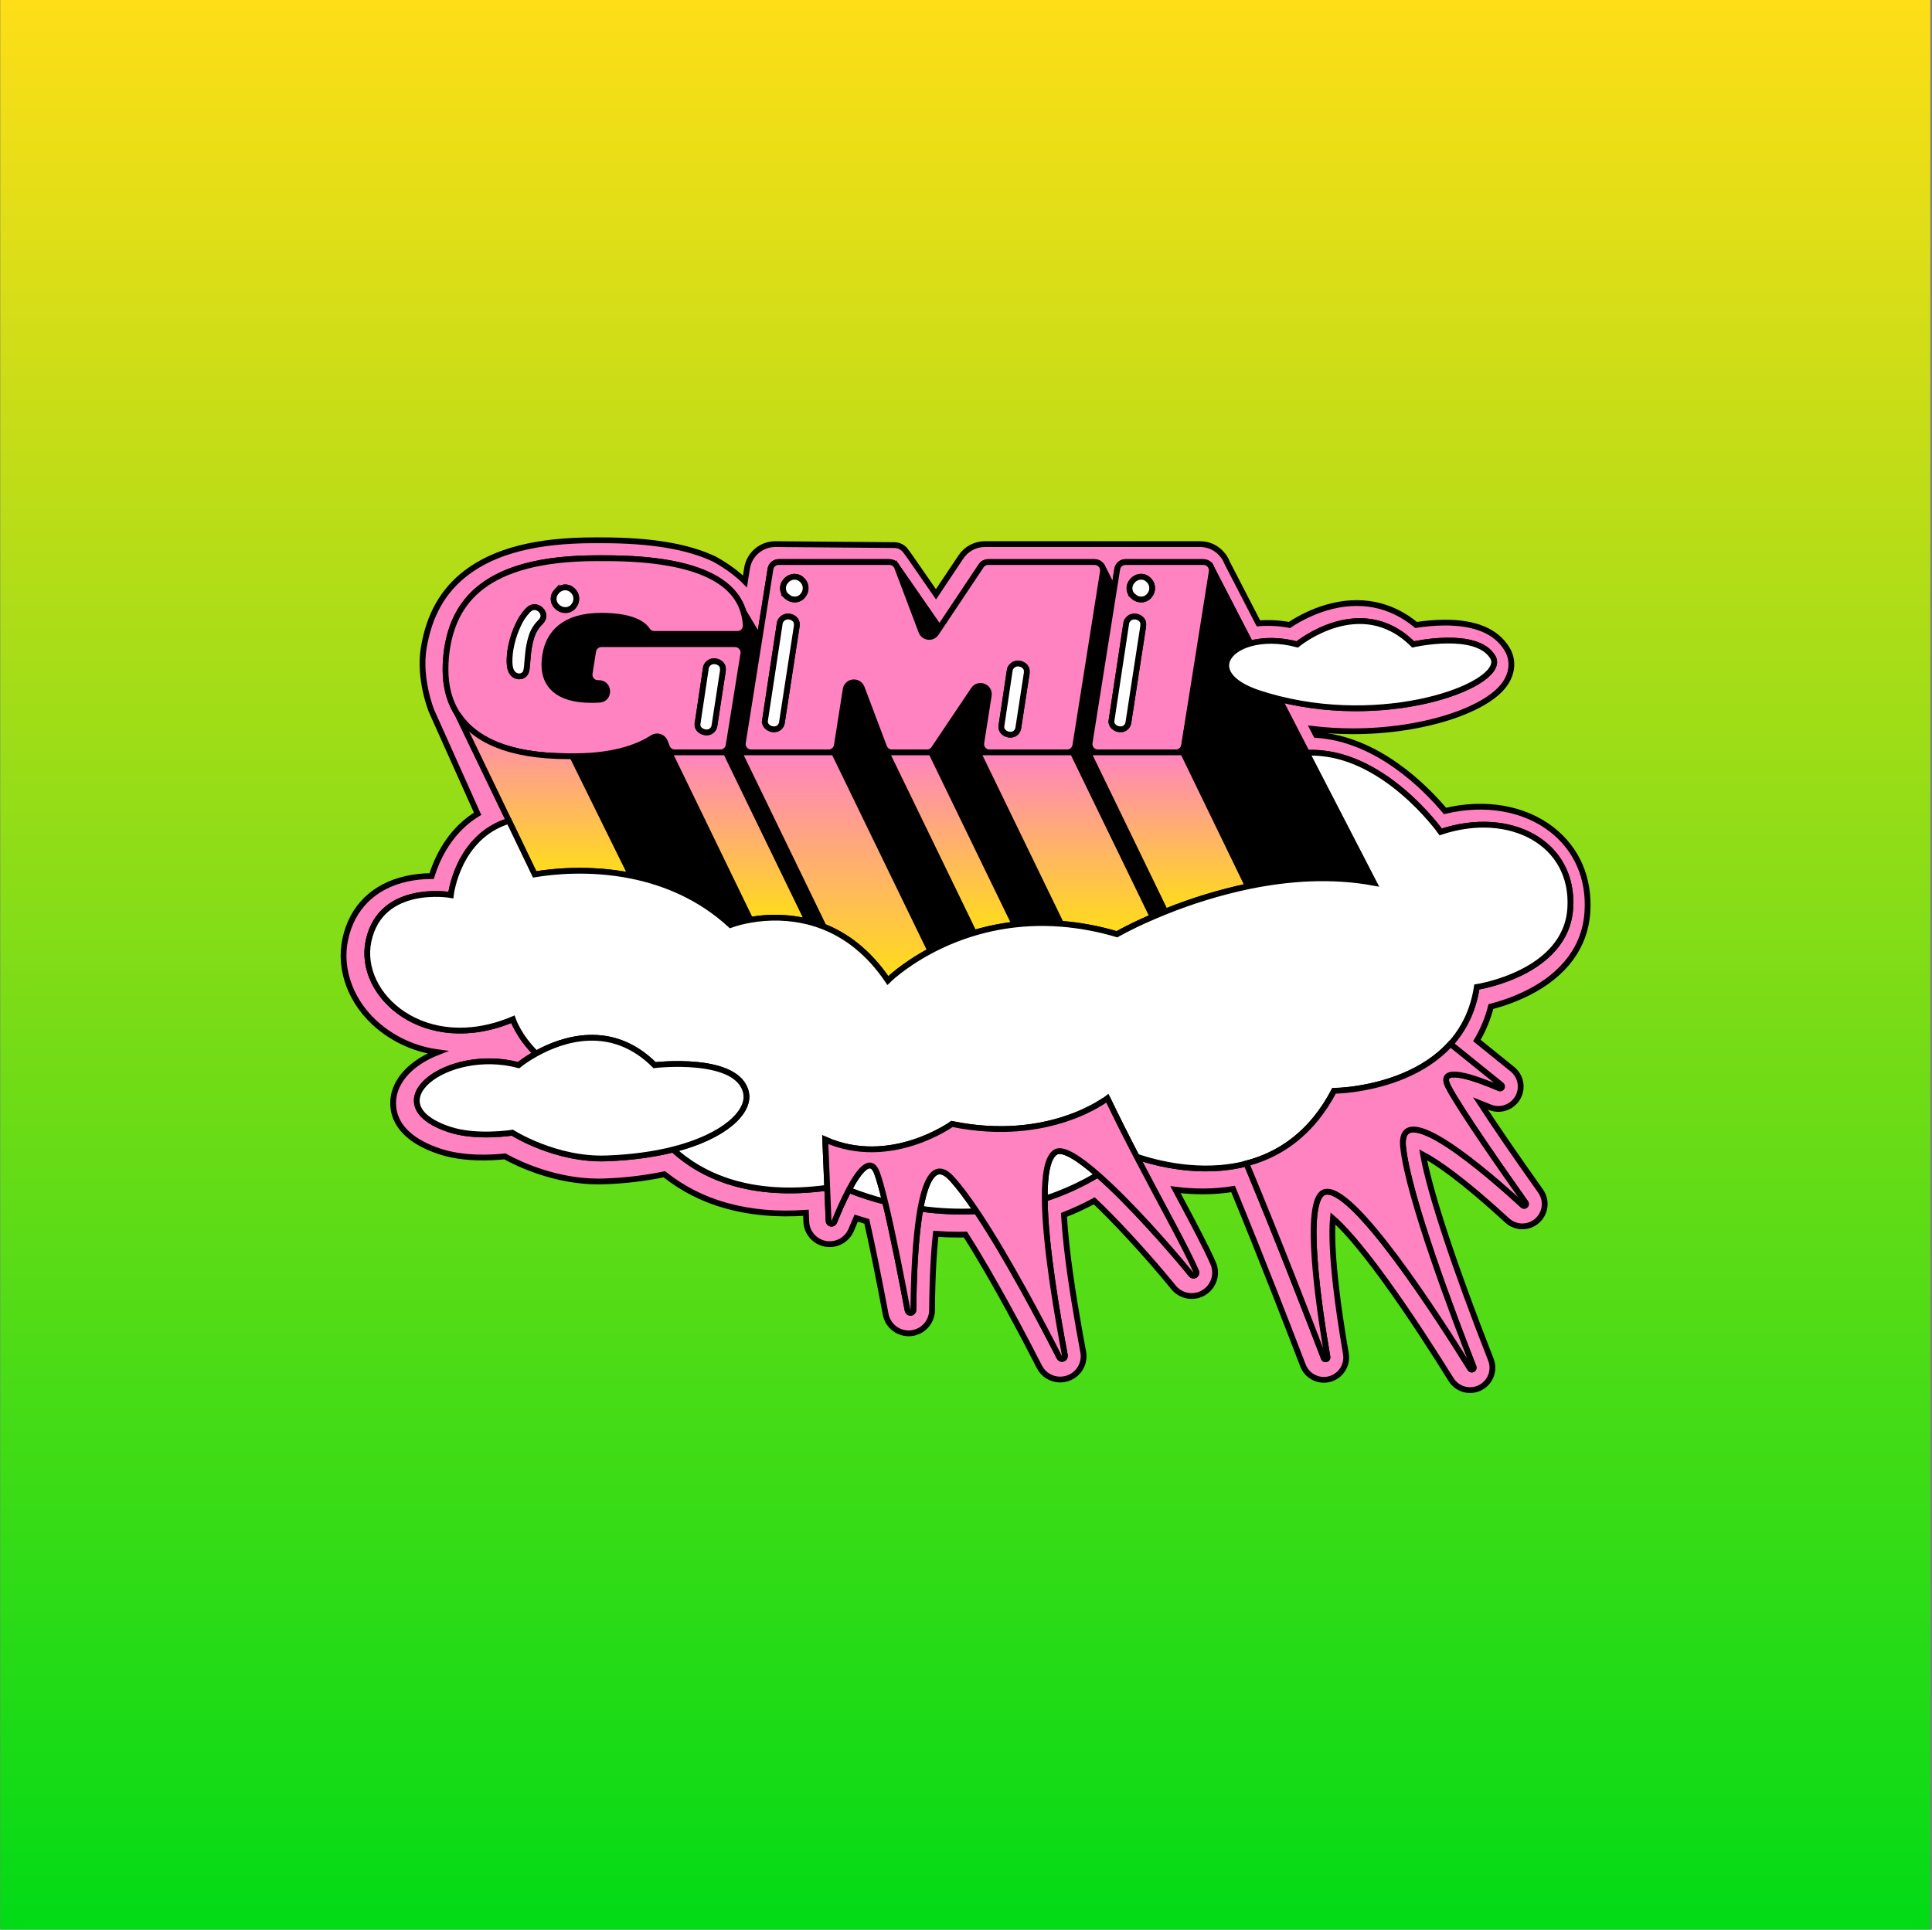
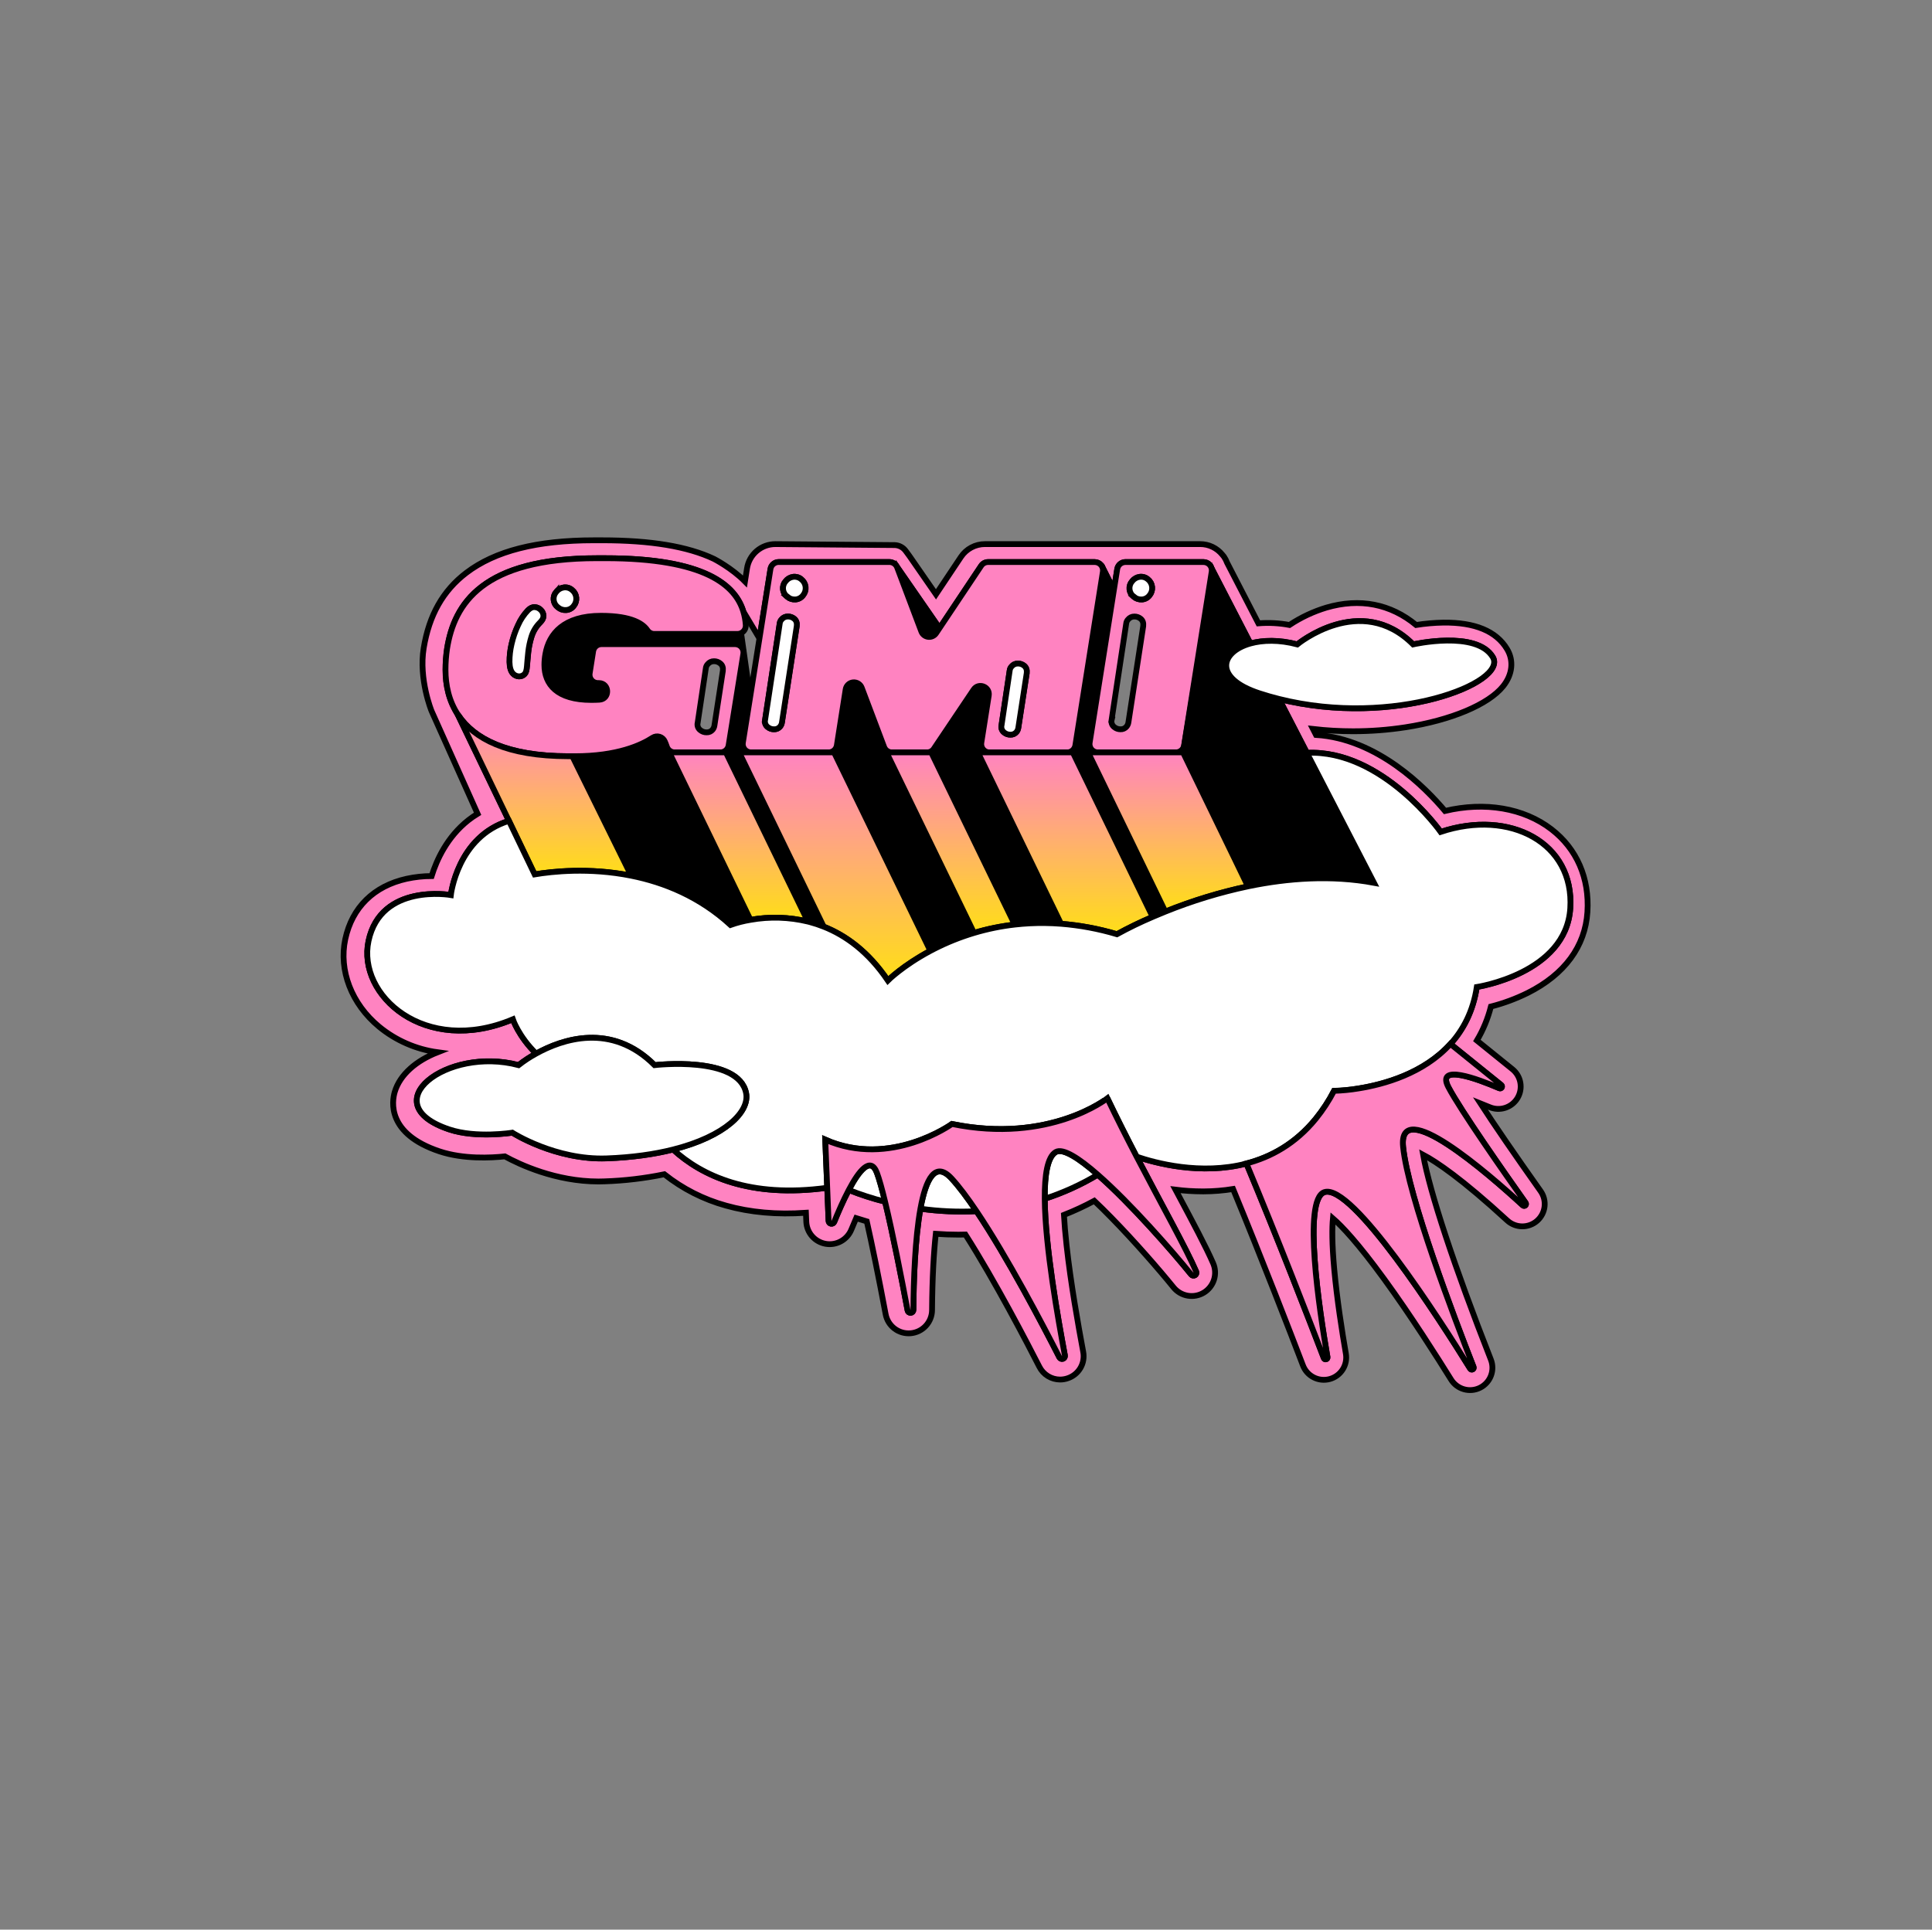
<svg xmlns="http://www.w3.org/2000/svg" width="1001" height="1000" viewBox="0 0 1001 1000" fill="none">
  <rect x="0" y="0" width="1001" height="1000" fill="#808080" stroke="none" />
  <defs>
    <linearGradient id="36-background" x2="0" y2="1">
      <stop offset="0" stop-color="#FFDE17" />
      <stop offset="1" stop-color="#00DB16" />
    </linearGradient>
    <linearGradient id="36-tertiary" x2="0" y2="1">
      <stop offset="0" stop-color="#FF83C1" />
      <stop offset="1" stop-color="#FFDE17" />
    </linearGradient>
  </defs>
  <g id="Frame 26">
-     <rect width="1000" height="1000" transform="translate(0.138)" id="background" fill="url(#36-background)" />
    <path id="Vector" d="M442.238 410.678L443.643 410.556L433.413 389.917L433.541 386.698C433.298 387.62 432.757 388.436 432.002 389.018C431.247 389.6 430.321 389.916 429.367 389.917H432.183L442.238 410.678Z" stroke="black" stroke-width="3" stroke-miterlimit="10" />
    <path id="Vector_2" d="M561.033 400.59L561.51 400.548L556.254 389.915L556.62 387.794C556.239 388.44 555.697 388.975 555.046 389.347C554.395 389.719 553.658 389.915 552.908 389.915H555.841L561.033 400.59Z" stroke="black" stroke-width="3" stroke-miterlimit="10" />
    <path id="color_one" fill="#FF83C1" d="M401.782 281.978C398.223 281.962 394.776 283.226 392.07 285.539C389.364 287.852 387.579 291.06 387.04 294.578L385.979 301.334C379.159 294.382 369.905 289.641 369.905 289.641C356.229 283.166 337.148 280 311.932 280H307.689C278.13 280 256.525 285.51 241.639 296.832C229.442 306.112 222.309 318.898 219.525 335.863C216.874 352.011 223.582 368.445 223.582 368.445L247.446 421.726C245.793 422.738 244.199 423.845 242.673 425.04C231.664 433.711 226.234 445.632 223.635 454.006C219.292 454.019 214.962 454.488 210.717 455.406C193.715 459.16 182.414 470.254 178.898 486.694C175.435 502.879 182.138 520.263 196.398 532.062C205.088 539.213 215.597 543.803 226.748 545.32C215.659 549.663 207.217 556.875 204.533 565.859C203.059 570.785 200.386 587.57 227.75 596.691C240.181 600.833 254.642 600.027 261.568 599.284C269.125 603.426 287.909 612.293 310.06 612.293C311.062 612.293 312.075 612.293 313.093 612.234C323.548 611.895 333.955 610.664 344.201 608.554C353.646 616.058 364.508 621.58 376.136 624.787C388.647 628.313 402.53 629.56 417.564 628.499L417.755 633.192C417.878 635.953 418.94 638.589 420.766 640.664C422.592 642.738 425.072 644.127 427.795 644.599C430.518 645.071 433.32 644.599 435.738 643.26C438.156 641.921 440.044 639.797 441.089 637.239C441.959 635.085 442.791 633.107 443.587 631.288C445.305 631.847 447.145 632.411 449.107 632.98C451.86 645.177 455.185 661.521 458.87 681.095C459.424 684.056 461.06 686.705 463.46 688.526C465.86 690.347 468.852 691.209 471.852 690.944C474.853 690.679 477.648 689.307 479.692 687.094C481.736 684.881 482.883 681.986 482.909 678.974C483.031 661.935 483.805 649.006 484.845 639.413C488.78 639.699 492.685 639.842 496.559 639.842C497.779 639.842 498.988 639.842 500.203 639.795C515.502 663.759 532.377 696.283 538.496 708.295C539.496 710.289 541.029 711.966 542.927 713.138C544.824 714.311 547.01 714.933 549.24 714.934C550.59 714.934 551.931 714.71 553.207 714.271C555.977 713.349 558.318 711.451 559.792 708.931C561.266 706.411 561.774 703.44 561.22 700.574C558.569 686.298 554.761 665.043 552.608 645.421C551.929 639.286 551.5 634.062 551.245 629.607C556.627 627.49 561.878 625.054 566.969 622.31C569.62 624.803 572.542 627.693 575.836 631.06C587.81 643.305 600.638 658.027 608.036 667.185C609.884 669.454 612.491 670.977 615.374 671.474C618.258 671.971 621.224 671.409 623.725 669.89C626.227 668.372 628.094 666 628.984 663.212C629.873 660.425 629.724 657.409 628.564 654.723C624.884 646.238 618.112 633.558 610.274 618.863L609.028 616.53C613.703 617.119 618.411 617.418 623.123 617.426H623.696C628.782 617.408 633.858 616.993 638.879 616.185C653.839 652.464 668.767 691.129 675.083 707.621C676.109 710.314 678.102 712.527 680.672 713.829C683.242 715.131 686.205 715.428 688.982 714.663C691.76 713.898 694.153 712.125 695.693 709.69C697.234 707.255 697.812 704.334 697.314 701.496C695.352 690.201 692.716 673.432 691.284 657.73C690.043 644.122 690.176 636.051 690.605 631.4C695.203 635.377 703.471 644.048 717.174 662.868C731.079 681.96 744.84 703.702 751.803 714.908C753.323 717.371 755.711 719.176 758.495 719.967C761.28 720.758 764.26 720.477 766.848 719.181C769.436 717.884 771.445 715.665 772.478 712.961C773.512 710.257 773.496 707.265 772.432 704.572C753.569 656.584 740.773 617.797 737.336 598.414C744.103 602.005 757.372 610.834 780.901 632.482C783.006 634.422 785.754 635.515 788.617 635.548C791.479 635.582 794.252 634.554 796.402 632.664C798.551 630.773 799.925 628.154 800.257 625.311C800.589 622.467 799.856 619.602 798.2 617.267C784.767 598.293 774.034 582.632 766.986 571.772C768.446 572.348 770.023 573 771.716 573.729C774.288 574.84 777.176 574.982 779.844 574.127C782.513 573.272 784.781 571.479 786.228 569.08C787.675 566.681 788.204 563.839 787.716 561.08C787.228 558.321 785.757 555.832 783.574 554.075L765.199 539.227C768.455 533.743 770.902 527.819 772.464 521.636C779.084 519.941 785.508 517.556 791.63 514.519C810.657 504.931 821.327 490.454 822.467 472.657C823.591 455.125 816.973 439.889 803.827 429.76C789.508 418.724 769.319 415.346 748.674 420.267C738.652 408.319 713.706 382.833 681.855 380.876L680.264 377.773C687.156 378.567 694.088 378.966 701.026 378.967C710.08 378.972 719.122 378.287 728.072 376.92C751.777 373.276 771.229 365.099 778.828 355.58C783.659 349.524 784.407 342.322 780.822 336.367C775.238 327.065 764.122 322.467 747.794 322.658C743.076 322.742 738.37 323.153 733.709 323.889C720.451 312.948 704.542 309.83 687.27 314.873C680.469 316.919 674.008 319.957 668.094 323.889C662.79 322.891 657.378 322.606 651.999 323.04L635.798 291.672C635.382 290.549 634.832 289.481 634.159 288.49L633.289 287.43C631.911 285.726 630.168 284.351 628.19 283.407C626.212 282.463 624.048 281.973 621.856 281.973H510.305C507.849 281.971 505.43 282.576 503.265 283.735C501.099 284.893 499.253 286.568 497.891 288.612L484.946 308L471.762 288.962C471.529 288.596 471.285 288.236 471.02 287.902L469.201 285.436C468.551 284.56 467.714 283.841 466.75 283.331C465.787 282.821 464.722 282.533 463.632 282.487L401.782 281.978ZM813.574 470.689C811.4 504.528 765.156 511.454 765.156 511.454C763.237 524.017 758.135 533.648 751.453 541.035L777.842 562.327C778.023 562.476 778.146 562.686 778.186 562.917C778.226 563.149 778.182 563.387 778.061 563.589C777.94 563.791 777.751 563.943 777.528 564.017C777.304 564.091 777.062 564.082 776.845 563.992C765.268 559.002 743.965 551.079 750.451 563.462C756.64 575.256 779.65 608.124 790.474 623.419C790.607 623.617 790.664 623.857 790.633 624.093C790.603 624.33 790.487 624.548 790.307 624.705C790.128 624.863 789.897 624.949 789.658 624.949C789.419 624.948 789.189 624.86 789.01 624.702C770.783 607.928 724.248 567.481 726.964 594.358C729.615 620.242 753.569 683.254 763.486 708.475C763.568 708.702 763.564 708.95 763.475 709.174C763.386 709.398 763.217 709.581 763.002 709.688C762.786 709.796 762.538 709.82 762.306 709.757C762.074 709.694 761.873 709.547 761.741 709.345C745.418 683.01 700.48 613.115 686.188 617.834C674.866 621.547 683.611 679.26 687.779 703.331C687.819 703.57 687.77 703.815 687.641 704.019C687.511 704.224 687.311 704.373 687.078 704.439C686.845 704.505 686.596 704.482 686.379 704.375C686.162 704.269 685.992 704.086 685.902 703.861C678.599 684.77 661.841 641.428 645.778 602.98C622.036 609.159 598.353 602.652 588.887 599.411C602.017 624.633 614.421 646.71 619.751 658.981C619.899 659.318 619.92 659.698 619.809 660.049C619.698 660.4 619.463 660.698 619.149 660.889C618.834 661.08 618.46 661.15 618.098 661.086C617.735 661.022 617.409 660.828 617.179 660.54C607.458 648.513 585.827 623.726 568.756 608.787C560.105 613.963 550.897 618.143 541.307 621.25C541.503 646.174 548.201 683.46 551.744 702.477C551.805 702.835 551.737 703.202 551.552 703.514C551.366 703.825 551.076 704.061 550.732 704.177C550.389 704.293 550.015 704.283 549.678 704.149C549.342 704.014 549.064 703.764 548.896 703.443C540.284 686.526 521.892 651.419 505.941 627.698C496.239 628.179 486.515 627.742 476.896 626.394C474.064 642.006 473.358 663.802 473.252 678.857C473.249 679.234 473.106 679.596 472.851 679.873C472.596 680.15 472.247 680.323 471.872 680.356C471.496 680.39 471.122 680.283 470.821 680.056C470.521 679.829 470.316 679.498 470.245 679.128C467.228 663.112 462.556 639.206 458.579 622.782C452.186 621.159 445.905 619.126 439.774 616.694C436.831 622.268 434.115 628.594 432.233 633.261C432.1 633.582 431.861 633.848 431.556 634.015C431.25 634.182 430.897 634.239 430.555 634.177C430.213 634.115 429.903 633.937 429.675 633.674C429.448 633.411 429.317 633.078 429.305 632.731L428.605 615.533C388.445 621.032 363.653 609.334 348.741 595.715C339.115 598.144 327.666 599.809 314.387 600.302C287.728 601.289 265.466 586.976 265.466 586.976C265.466 586.976 246.863 589.988 232.794 585.295C193.084 572.037 231.261 542.069 268.701 551.98C271.565 549.733 274.613 547.728 277.812 545.988C268.69 537.068 265.736 528.212 265.736 528.212C220.183 547.393 184.944 515.734 190.963 487.595C197.406 457.484 233.605 463.832 233.605 463.832C233.605 463.832 237.009 433.541 263.716 425.39L237.322 370.604L237.524 370.704C232.571 363.37 230.863 355.002 230.863 347.095C230.859 343.456 231.125 339.823 231.659 336.224C235.371 312.757 250.22 289.291 309.349 289.291H313.592C365.594 289.291 381.127 303.482 385.184 316.973L393.504 330.878L399.205 294.923C399.366 293.911 399.881 292.99 400.658 292.323C401.435 291.655 402.423 291.286 403.447 291.28H460.816C461.694 291.28 462.551 291.548 463.273 292.047C463.995 292.546 464.547 293.253 464.857 294.074L467.684 301.557L466.82 296.726L486.791 325.564L508.396 293.215C508.791 292.624 509.326 292.14 509.953 291.805C510.58 291.47 511.281 291.295 511.991 291.296H567.197C567.819 291.299 568.434 291.436 568.998 291.699C569.563 291.962 570.064 292.343 570.467 292.818C570.87 293.293 571.165 293.849 571.333 294.448C571.501 295.048 571.537 295.676 571.439 296.291L559.91 369.092L572.638 296.784L577.14 305.747L578.858 294.923C579.018 293.911 579.533 292.989 580.31 292.321C581.087 291.654 582.076 291.285 583.101 291.28H623.542C624.165 291.283 624.779 291.42 625.344 291.683C625.908 291.946 626.409 292.328 626.812 292.802C627.215 293.277 627.511 293.833 627.679 294.432C627.846 295.032 627.883 295.66 627.785 296.275L614.501 380.133L614.559 380.245L628.564 296.111L647.878 333.503C654.332 331.7 662.812 331.493 672.177 333.975C672.177 333.975 705.003 306.775 732.203 333.975C732.203 333.975 765.024 326.471 773.466 340.54C781.421 353.84 722.318 377.206 662.727 362.246L677.141 390.156C716.188 388.295 746.468 431.128 746.468 431.128C782.402 419.143 815.764 436.85 813.574 470.689Z" stroke="black" stroke-width="3" stroke-miterlimit="10" />
    <path id="Vector_3" d="M577.505 434.628L577.972 433.928L561.479 400.551L561.002 400.593L577.505 434.628Z" fill="white" stroke="black" stroke-width="3" stroke-miterlimit="10" />
-     <path id="Vector_4" d="M417.692 475.745H418.541L415.921 470.442H415.12L417.692 475.745Z" fill="white" stroke="black" stroke-width="3" stroke-miterlimit="10" />
+     <path id="Vector_4" d="M417.692 475.745H418.541H415.12L417.692 475.745Z" fill="white" stroke="black" stroke-width="3" stroke-miterlimit="10" />
    <path id="Vector_5" d="M446.557 419.587L455.695 434.86L443.635 410.556L442.235 410.678L446.557 419.587Z" fill="white" stroke="black" stroke-width="3" stroke-miterlimit="10" />
    <path id="Vector_6" d="M644.687 455.392L644.836 454.469L639.416 443.502L639.294 444.271L644.687 455.392Z" fill="white" stroke="black" stroke-width="3" stroke-miterlimit="10" />
    <path id="Vector_7" d="M547.029 597.017C542.722 599.52 541.195 608.859 541.312 621.252C550.909 618.135 560.123 613.942 568.777 608.753C559.003 600.199 550.725 594.869 547.029 597.017Z" fill="white" stroke="black" stroke-width="3" stroke-miterlimit="10" />
    <path id="Vector_8" d="M439.774 616.691C445.91 619.124 452.197 621.157 458.595 622.779C457.004 616.299 455.556 610.985 454.353 607.777C451.028 599.112 445.019 606.7 439.774 616.691Z" fill="white" stroke="black" stroke-width="3" stroke-miterlimit="10" />
    <path id="Vector_9" d="M476.89 626.394C486.507 627.744 496.23 628.183 505.929 627.704C501.321 620.847 496.914 614.934 493 610.697C484.563 601.549 479.69 610.946 476.89 626.394Z" fill="white" stroke="black" stroke-width="3" stroke-miterlimit="10" />
    <path id="Vector_10" d="M477.037 482.446L482.043 492.771C482.658 492.442 483.289 492.113 483.931 491.785L478.352 480.537L477.037 482.446Z" stroke="black" stroke-width="3" stroke-miterlimit="10" />
    <path id="Vector_11" d="M577.526 434.626L597.19 475.173L598.166 474.754L578.014 433.92L577.526 434.626Z" stroke="black" stroke-width="3" stroke-miterlimit="10" />
    <path id="Vector_12" d="M639.314 444.274L639.436 443.505L639.229 443.091L639.107 443.844L639.314 444.274Z" stroke="black" stroke-width="3" stroke-miterlimit="10" />
    <path id="Vector_13" d="M644.703 455.399L646.612 459.34L647.196 459.218L644.846 454.445L644.703 455.399Z" stroke="black" stroke-width="3" stroke-miterlimit="10" />
    <path id="Vector_14" d="M417.692 475.745L418.583 477.596C418.917 477.676 419.246 477.761 419.58 477.851L418.52 475.729L417.692 475.745Z" stroke="black" stroke-width="3" stroke-miterlimit="10" />
    <path id="Vector_15" d="M415.128 470.441H415.929L399.452 437.095L399.659 438.538L415.128 470.441Z" stroke="black" stroke-width="3" stroke-miterlimit="10" />
    <path id="Vector_16" d="M556.592 387.814L556.226 389.935L561.481 400.568L577.974 433.945L598.125 474.779C599.893 474.023 601.762 473.247 603.731 472.451L563.74 389.914H568.799C568.175 389.914 567.558 389.778 566.99 389.517C566.423 389.255 565.919 388.874 565.514 388.4C565.108 387.925 564.81 387.368 564.64 386.767C564.47 386.166 564.433 385.535 564.53 384.918L577.099 305.743L572.596 296.781L559.869 369.088L557.143 386.27C557.061 386.816 556.874 387.34 556.592 387.814Z" fill="black" stroke="black" stroke-width="3" stroke-miterlimit="10" />
-     <path id="Vector_17" d="M609.23 389.917H612.943L614.534 380.244L614.475 380.133L613.505 386.274C613.343 387.291 612.824 388.216 612.04 388.884C611.256 389.552 610.26 389.918 609.23 389.917V389.917Z" fill="black" stroke="black" stroke-width="3" stroke-miterlimit="10" />
    <path id="Vector_18" d="M639.201 443.089L612.924 389.915L639.079 443.842L639.201 443.089Z" fill="black" stroke="black" stroke-width="3" stroke-miterlimit="10" />
    <path id="Vector_19" d="M485.039 328.172L486.784 325.563L466.817 296.725L467.687 301.556L477.424 327.302C477.707 328.04 478.187 328.686 478.812 329.169C479.437 329.653 480.182 329.956 480.968 330.046C481.753 330.136 482.547 330.008 483.265 329.678C483.983 329.348 484.596 328.827 485.039 328.172V328.172Z" fill="black" stroke="black" stroke-width="3" stroke-miterlimit="10" />
    <path id="Vector_20" d="M512.726 389.918C512.102 389.917 511.485 389.782 510.918 389.521C510.352 389.26 509.848 388.879 509.443 388.405C509.037 387.931 508.739 387.375 508.569 386.774C508.398 386.174 508.36 385.544 508.457 384.927L512.317 360.448C513.039 355.877 507.014 353.528 504.463 357.367L485.579 385.474L541.373 478.368C544.099 478.4 546.883 478.517 549.725 478.739L506.648 389.918H512.726Z" fill="black" stroke="black" stroke-width="3" stroke-miterlimit="10" />
-     <path id="Vector_21" d="M383.974 328.074L388.678 361.181L393.487 330.874L385.151 316.969C385.821 319.247 386.225 321.594 386.355 323.964C386.405 324.807 386.206 325.647 385.783 326.378C385.36 327.108 384.73 327.698 383.974 328.074V328.074Z" fill="black" stroke="black" stroke-width="3" stroke-miterlimit="10" />
    <path id="Vector_22" d="M399.455 437.097L415.937 470.443L418.557 475.746L419.618 477.867C422.049 478.515 424.441 479.303 426.782 480.227L396.804 418.44L399.455 437.097Z" fill="black" stroke="black" stroke-width="3" stroke-miterlimit="10" />
    <path id="Vector_23" d="M477.045 482.445L478.36 480.536L455.7 434.861L446.562 419.588L477.045 482.445Z" fill="black" stroke="black" stroke-width="3" stroke-miterlimit="10" />
    <path id="Vector_24" d="M483.905 388.003C483.511 388.593 482.978 389.076 482.353 389.41C481.727 389.744 481.029 389.918 480.32 389.918H482.495L525.768 479.153C530.951 478.568 536.165 478.305 541.38 478.368L485.586 385.495L483.905 388.003Z" fill="black" stroke="black" stroke-width="3" stroke-miterlimit="10" />
    <path id="Vector_25" d="M462.118 389.914C461.24 389.914 460.384 389.646 459.662 389.147C458.94 388.647 458.387 387.94 458.077 387.119L446.474 356.393C446.139 355.497 445.516 354.737 444.703 354.233C443.89 353.729 442.933 353.509 441.982 353.607C441.03 353.706 440.138 354.117 439.445 354.776C438.753 355.436 438.298 356.307 438.153 357.252L433.577 386.265C433.555 386.41 433.525 386.554 433.487 386.695L433.359 389.914L443.6 410.554L455.654 434.858L478.314 480.533L483.893 491.781C490.541 488.385 497.485 485.602 504.638 483.466L459.281 389.914H462.118Z" fill="black" stroke="black" stroke-width="3" stroke-miterlimit="10" />
    <path id="Vector_26" d="M399.665 438.54L399.458 437.097L396.806 418.441L382.971 389.916H389.175C388.551 389.916 387.934 389.78 387.366 389.519C386.799 389.257 386.295 388.876 385.89 388.401C385.484 387.927 385.186 387.37 385.016 386.769C384.846 386.168 384.809 385.537 384.906 384.92L388.671 361.183L383.968 328.076C383.372 328.377 382.715 328.533 382.048 328.532H338.976C338.269 328.534 337.572 328.361 336.948 328.029C336.323 327.696 335.791 327.216 335.396 326.628C333.402 323.637 327.972 319.119 311.331 319.119C292.107 319.119 284.418 328.4 282.562 338.873C282.211 340.753 282.034 342.662 282.031 344.574C282.031 354.65 288.528 362.737 306.293 362.737C307.794 362.737 309.215 362.695 310.535 362.621C316.104 362.297 315.839 353.987 310.254 353.987H309.724C309.102 353.983 308.488 353.845 307.924 353.582C307.36 353.319 306.859 352.937 306.456 352.463C306.054 351.989 305.758 351.433 305.59 350.834C305.422 350.235 305.385 349.606 305.482 348.992L307.295 337.484C307.456 336.472 307.971 335.55 308.747 334.882C309.524 334.213 310.513 333.843 311.538 333.835H380.902C381.526 333.839 382.141 333.977 382.706 334.241C383.27 334.505 383.772 334.887 384.175 335.363C384.578 335.838 384.873 336.396 385.04 336.996C385.208 337.596 385.244 338.226 385.145 338.841L377.519 386.283C377.357 387.293 376.841 388.213 376.064 388.878C375.287 389.543 374.299 389.911 373.277 389.916H376.087L399.665 438.54Z" fill="black" stroke="black" stroke-width="3" stroke-miterlimit="10" />
    <path id="Vector_27" d="M349.604 389.918C348.698 389.915 347.815 389.629 347.08 389.099C346.345 388.569 345.794 387.823 345.505 386.964C345.202 386.078 344.842 385.145 344.444 384.227C344.196 383.652 343.825 383.137 343.358 382.72C342.891 382.302 342.338 381.991 341.739 381.808C341.139 381.625 340.507 381.575 339.886 381.662C339.265 381.748 338.671 381.968 338.144 382.308C332.226 386.158 319.954 391.906 297.676 391.906H296.541L327.066 453.836C344.036 457.241 362.432 464.607 378.506 479.36C381.867 478.169 385.328 477.281 388.847 476.708L346.73 389.918H349.604Z" fill="black" stroke="black" stroke-width="3" stroke-miterlimit="10" />
    <g id="color_two" fill="#FF83C1">
      <path id="Vector_28" d="M294.488 391.903H297.669C319.942 391.903 332.219 386.155 338.137 382.305C338.664 381.965 339.259 381.745 339.88 381.659C340.5 381.572 341.133 381.622 341.732 381.805C342.332 381.988 342.884 382.299 343.351 382.717C343.819 383.134 344.189 383.649 344.437 384.224C344.841 385.142 345.201 386.075 345.498 386.961C345.787 387.82 346.338 388.566 347.073 389.096C347.809 389.626 348.691 389.912 349.597 389.915H373.265C374.288 389.91 375.276 389.542 376.053 388.877C376.83 388.212 377.346 387.292 377.508 386.282L385.139 338.84C385.237 338.225 385.202 337.595 385.034 336.995C384.867 336.394 384.572 335.837 384.169 335.362C383.766 334.886 383.264 334.504 382.7 334.24C382.135 333.976 381.52 333.838 380.896 333.834H311.569C310.544 333.842 309.555 334.212 308.779 334.88C308.002 335.549 307.487 336.471 307.326 337.483L305.513 348.99C305.416 349.605 305.453 350.234 305.621 350.833C305.789 351.432 306.085 351.987 306.488 352.462C306.89 352.936 307.391 353.318 307.955 353.581C308.519 353.844 309.133 353.982 309.755 353.986H310.285C315.859 353.986 316.119 362.296 310.567 362.619C309.23 362.694 307.809 362.736 306.324 362.736C288.559 362.736 282.062 354.649 282.062 344.573C282.065 342.661 282.243 340.752 282.593 338.872C284.449 328.399 292.138 319.118 311.362 319.118C328.003 319.118 333.434 323.636 335.427 326.627C335.822 327.214 336.354 327.695 336.979 328.027C337.603 328.36 338.3 328.533 339.007 328.531H382.079C382.746 328.532 383.403 328.376 383.999 328.075C384.758 327.702 385.391 327.113 385.817 326.382C386.244 325.651 386.445 324.81 386.396 323.965C386.249 321.593 385.827 319.245 385.139 316.97C381.098 303.479 365.565 289.288 313.547 289.288H309.304C250.175 289.288 235.326 312.754 231.614 336.221C231.08 339.82 230.815 343.454 230.818 347.092C230.818 354.999 232.526 363.367 237.479 370.701C245.598 382.676 262.345 391.903 294.488 391.903ZM361.476 374.567L365.687 346.408C365.754 345.595 366.09 344.828 366.642 344.228C367.031 343.735 367.529 343.338 368.096 343.068C368.663 342.798 369.285 342.661 369.914 342.669C371.131 342.646 372.316 343.068 373.244 343.857C374.305 344.744 374.731 346.005 374.522 347.638L370.163 375.973C370.056 376.771 369.733 377.524 369.229 378.152C368.849 378.606 368.37 378.967 367.828 379.206C367.287 379.446 366.698 379.559 366.106 379.536C364.888 379.559 363.704 379.137 362.776 378.348C362.217 377.911 361.796 377.321 361.566 376.65C361.335 375.979 361.304 375.256 361.476 374.567ZM288.203 306.725C289.151 305.484 290.55 304.669 292.096 304.455C292.856 304.345 293.631 304.401 294.367 304.618C295.104 304.834 295.785 305.208 296.365 305.712C296.98 306.194 297.493 306.795 297.871 307.479C298.25 308.164 298.487 308.917 298.569 309.695C298.65 310.472 298.575 311.259 298.346 312.006C298.118 312.754 297.742 313.449 297.24 314.048C296.778 314.662 296.189 315.169 295.514 315.535C294.839 315.901 294.092 316.118 293.326 316.17C291.765 316.273 290.226 315.755 289.047 314.727C288.437 314.276 287.928 313.703 287.552 313.045C287.175 312.387 286.94 311.658 286.861 310.903C286.781 310.149 286.86 309.387 287.091 308.665C287.322 307.943 287.701 307.277 288.203 306.709V306.725ZM265.055 333.818C265.839 330.428 266.984 327.132 268.47 323.986C269.729 321.126 271.475 318.507 273.63 316.244C274.815 315.059 275.997 314.529 277.178 314.653C278.34 314.752 279.427 315.268 280.238 316.106C281.064 316.885 281.556 317.953 281.612 319.086C281.665 320.216 281.081 321.372 279.915 322.554C277.819 324.618 276.269 327.169 275.402 329.979C274.573 332.63 274.007 335.357 273.71 338.119C273.445 340.753 273.229 343.118 273.063 345.215C272.904 347.309 272.501 348.683 271.854 349.325C271.475 349.731 271.012 350.051 270.498 350.261C269.983 350.47 269.429 350.565 268.874 350.539C267.738 350.484 266.668 349.992 265.888 349.165C264.707 347.981 264.09 345.966 264.037 343.12C264.004 339.99 264.345 336.867 265.055 333.818V333.818Z" stroke="black" stroke-width="3" stroke-miterlimit="10" />
      <path id="Vector_29" d="M384.885 384.918C384.788 385.535 384.825 386.166 384.995 386.767C385.165 387.368 385.463 387.925 385.868 388.4C386.274 388.874 386.778 389.256 387.345 389.517C387.912 389.778 388.529 389.914 389.154 389.914H429.325C430.278 389.913 431.205 389.597 431.96 389.015C432.715 388.433 433.256 387.617 433.498 386.695C433.537 386.554 433.567 386.41 433.589 386.265L438.155 357.252C438.303 356.311 438.759 355.445 439.451 354.789C440.142 354.134 441.031 353.725 441.979 353.627C442.927 353.529 443.881 353.747 444.692 354.247C445.503 354.748 446.126 355.502 446.465 356.393L458.068 387.119C458.378 387.94 458.931 388.647 459.652 389.146C460.374 389.646 461.231 389.913 462.109 389.914H480.288C480.997 389.914 481.695 389.739 482.32 389.405C482.945 389.071 483.479 388.589 483.873 387.999L485.554 385.491L504.438 357.384C507.015 353.545 513.013 355.894 512.292 360.466L508.431 384.945C508.335 385.561 508.373 386.191 508.543 386.792C508.713 387.392 509.012 387.948 509.417 388.422C509.823 388.897 510.326 389.277 510.893 389.538C511.46 389.8 512.076 389.935 512.7 389.935H552.877C553.626 389.935 554.363 389.739 555.014 389.367C555.665 388.995 556.208 388.46 556.589 387.814C556.877 387.341 557.07 386.817 557.156 386.27L559.882 369.088L571.427 296.271C571.525 295.657 571.489 295.028 571.321 294.428C571.153 293.829 570.857 293.273 570.454 292.798C570.051 292.324 569.55 291.942 568.986 291.679C568.422 291.416 567.807 291.279 567.184 291.276H511.958C511.247 291.275 510.547 291.45 509.92 291.785C509.292 292.12 508.758 292.605 508.362 293.196L486.758 325.545L485.013 328.154C484.572 328.814 483.957 329.34 483.237 329.674C482.517 330.009 481.718 330.138 480.929 330.048C480.14 329.958 479.391 329.653 478.765 329.165C478.138 328.677 477.657 328.027 477.376 327.284L467.656 301.537L464.829 294.055C464.519 293.234 463.966 292.527 463.244 292.027C462.523 291.528 461.666 291.26 460.788 291.26H403.43C402.406 291.266 401.417 291.636 400.64 292.303C399.863 292.97 399.348 293.892 399.187 294.903L393.486 330.858L388.677 361.166L384.885 384.918ZM518.9 375.765L523.11 347.606C523.182 346.793 523.52 346.027 524.07 345.426C524.461 344.934 524.959 344.538 525.526 344.269C526.093 344 526.714 343.864 527.342 343.872C528.56 343.849 529.744 344.271 530.673 345.06C531.712 345.944 532.136 347.204 531.945 348.841L527.586 377.176C527.471 377.975 527.141 378.729 526.632 379.355C526.25 379.808 525.771 380.168 525.23 380.408C524.688 380.648 524.1 380.761 523.508 380.739C522.288 380.762 521.101 380.338 520.172 379.546C519.619 379.105 519.205 378.514 518.979 377.843C518.754 377.172 518.726 376.451 518.9 375.765V375.765ZM407.004 301.225C407.953 299.985 409.351 299.168 410.897 298.95C411.652 298.845 412.422 298.903 413.154 299.119C413.885 299.336 414.562 299.707 415.139 300.206C415.755 300.689 416.267 301.29 416.645 301.974C417.024 302.658 417.261 303.412 417.343 304.189C417.424 304.967 417.349 305.753 417.121 306.501C416.892 307.249 416.516 307.943 416.014 308.543C415.552 309.155 414.964 309.661 414.29 310.027C413.616 310.393 412.871 310.61 412.106 310.664C410.547 310.77 409.009 310.262 407.821 309.248C407.211 308.797 406.702 308.224 406.326 307.566C405.95 306.908 405.714 306.179 405.635 305.425C405.556 304.67 405.634 303.908 405.865 303.186C406.096 302.464 406.475 301.798 406.978 301.23L407.004 301.225ZM396.398 372.954L403.944 323.211C404.016 322.399 404.355 321.634 404.909 321.037C405.301 320.546 405.801 320.152 406.369 319.885C406.937 319.617 407.559 319.484 408.187 319.494C409.405 319.476 410.589 319.902 411.517 320.692C412.578 321.583 412.975 322.845 412.774 324.479L405.1 374.386C404.985 375.186 404.651 375.938 404.135 376.56C403.753 377.013 403.273 377.372 402.73 377.611C402.188 377.849 401.598 377.959 401.006 377.934C399.788 377.951 398.606 377.523 397.681 376.73C397.131 376.288 396.719 375.697 396.496 375.028C396.272 374.358 396.245 373.639 396.419 372.954H396.398Z" stroke="black" stroke-width="3" stroke-miterlimit="10" />
      <path id="Vector_30" d="M568.829 389.917H609.265C610.289 389.91 611.278 389.541 612.055 388.874C612.832 388.206 613.346 387.285 613.507 386.273L614.478 380.132L627.804 296.274C627.902 295.66 627.866 295.031 627.698 294.431C627.53 293.832 627.235 293.276 626.832 292.801C626.429 292.327 625.928 291.945 625.364 291.682C624.799 291.419 624.185 291.282 623.562 291.279H583.099C582.075 291.284 581.086 291.653 580.308 292.321C579.531 292.988 579.017 293.91 578.857 294.922L577.128 305.746L564.56 384.921C564.462 385.538 564.5 386.169 564.67 386.77C564.839 387.371 565.137 387.928 565.543 388.402C565.949 388.877 566.453 389.258 567.02 389.52C567.587 389.781 568.204 389.917 568.829 389.917V389.917ZM586.562 301.227C587.513 299.988 588.913 299.171 590.46 298.952C591.216 298.847 591.986 298.904 592.717 299.121C593.449 299.338 594.126 299.709 594.703 300.209C595.318 300.692 595.83 301.293 596.209 301.977C596.587 302.661 596.825 303.414 596.906 304.192C596.988 304.97 596.912 305.756 596.684 306.504C596.456 307.252 596.079 307.946 595.577 308.546C595.115 309.158 594.528 309.664 593.853 310.03C593.179 310.396 592.434 310.613 591.669 310.667C590.111 310.773 588.573 310.265 587.384 309.251C586.775 308.8 586.266 308.227 585.889 307.569C585.513 306.911 585.278 306.181 585.198 305.427C585.119 304.673 585.198 303.911 585.429 303.189C585.66 302.467 586.039 301.801 586.541 301.233L586.562 301.227ZM575.956 372.957L583.492 323.214C583.565 322.402 583.906 321.637 584.462 321.04C584.854 320.55 585.352 320.157 585.919 319.891C586.487 319.624 587.108 319.491 587.734 319.502C588.951 319.486 590.133 319.912 591.059 320.7C592.099 321.591 592.518 322.854 592.316 324.487L584.642 374.394C584.527 375.194 584.193 375.947 583.677 376.569C583.296 377.022 582.816 377.382 582.273 377.62C581.731 377.859 581.14 377.969 580.549 377.942C579.331 377.958 578.149 377.53 577.223 376.738C576.673 376.295 576.262 375.703 576.039 375.033C575.816 374.362 575.791 373.642 575.967 372.957H575.956Z" stroke="black" stroke-width="3" stroke-miterlimit="10" />
    </g>
    <path id="Vector_31" d="M639.221 443.09L639.422 443.504L644.842 454.471L647.192 459.244C667.184 455.139 689.653 453.41 711.889 457.52L677.112 390.171L662.698 362.26C659.279 361.401 655.864 360.418 652.452 359.312C628.53 351.453 632.3 337.855 647.849 333.517L628.556 296.109L614.551 380.243L612.96 389.916L639.221 443.09Z" fill="black" stroke="black" stroke-width="3" stroke-miterlimit="10" />
    <g id="color_three" fill="url(#36-tertiary)">
      <path id="Vector_32" d="M327.058 453.836L296.534 391.907H294.487C262.345 391.907 245.597 382.679 237.51 370.694L237.309 370.594L263.697 425.412L277.018 453.142C285.97 451.641 305.31 449.477 327.058 453.836Z" stroke="black" stroke-width="3" stroke-miterlimit="10" />
      <path id="Vector_33" d="M639.304 444.272L639.097 443.848L612.947 389.915H563.761L603.773 472.426C617.635 466.821 631.963 462.441 646.59 459.338L644.681 455.398L639.304 444.272Z" stroke="black" stroke-width="3" stroke-miterlimit="10" />
      <path id="Vector_34" d="M561.021 400.59L555.84 389.915H506.653L549.73 478.737C559.553 479.518 569.265 481.333 578.707 484.151C584.719 480.85 590.895 477.853 597.209 475.173L577.545 434.626L561.021 400.59Z" stroke="black" stroke-width="3" stroke-miterlimit="10" />
      <path id="Vector_35" d="M446.54 419.586L442.218 410.677L432.143 389.915H382.967L396.803 418.44L426.755 480.211C438.13 484.719 449.881 493.145 459.994 508.127C459.994 508.127 467.769 500.363 482.029 492.748L477.023 482.422L446.54 419.586Z" stroke="black" stroke-width="3" stroke-miterlimit="10" />
      <path id="Vector_36" d="M415.147 470.443L399.672 438.539L376.094 389.915H346.747L388.833 476.7C398.713 474.934 408.853 475.239 418.609 477.597L417.719 475.746L415.147 470.443Z" stroke="black" stroke-width="3" stroke-miterlimit="10" />
      <path id="Vector_37" d="M480.297 389.915H459.281L504.649 483.467C511.54 481.407 518.599 479.963 525.745 479.15L482.472 389.915H480.297Z" stroke="black" stroke-width="3" stroke-miterlimit="10" />
    </g>
    <path id="Vector_38" d="M397.696 376.738C398.628 377.537 399.821 377.965 401.048 377.942C401.639 377.967 402.229 377.856 402.771 377.618C403.314 377.38 403.794 377.021 404.176 376.568C404.692 375.946 405.026 375.194 405.142 374.394L412.815 324.486C413.017 322.853 412.592 321.591 411.558 320.7C410.63 319.91 409.447 319.484 408.228 319.502C407.6 319.491 406.978 319.625 406.41 319.893C405.842 320.16 405.343 320.554 404.951 321.045C404.396 321.642 404.057 322.407 403.985 323.219L396.434 372.957C396.259 373.642 396.285 374.363 396.509 375.033C396.733 375.704 397.145 376.295 397.696 376.738Z" fill="white" stroke="black" stroke-width="3" stroke-miterlimit="10" />
    <path id="Vector_39" d="M407.872 309.247C409.06 310.261 410.598 310.769 412.157 310.663C412.922 310.609 413.667 310.392 414.341 310.026C415.015 309.66 415.603 309.154 416.065 308.542C416.567 307.942 416.943 307.248 417.172 306.5C417.4 305.752 417.476 304.966 417.394 304.188C417.312 303.41 417.075 302.657 416.697 301.973C416.318 301.288 415.806 300.687 415.19 300.205C414.613 299.705 413.936 299.335 413.205 299.118C412.473 298.901 411.704 298.843 410.948 298.948C409.402 299.167 408.004 299.984 407.055 301.223C406.553 301.791 406.174 302.457 405.943 303.179C405.712 303.902 405.633 304.664 405.713 305.418C405.792 306.172 406.027 306.901 406.403 307.56C406.78 308.218 407.289 308.791 407.898 309.242L407.872 309.247Z" fill="white" stroke="black" stroke-width="3" stroke-miterlimit="10" />
    <path id="Vector_40" d="M289.047 314.726C290.231 315.744 291.769 316.253 293.327 316.142C294.093 316.09 294.839 315.874 295.515 315.508C296.19 315.142 296.779 314.635 297.241 314.021C297.738 313.422 298.111 312.729 298.337 311.984C298.563 311.239 298.637 310.456 298.556 309.681C298.474 308.907 298.238 308.157 297.862 307.475C297.486 306.793 296.977 306.193 296.366 305.711C295.786 305.208 295.104 304.835 294.368 304.619C293.631 304.404 292.856 304.349 292.097 304.459C290.55 304.673 289.151 305.489 288.204 306.729C287.705 307.297 287.329 307.961 287.1 308.681C286.871 309.401 286.794 310.161 286.873 310.912C286.952 311.664 287.186 312.391 287.561 313.047C287.935 313.704 288.441 314.275 289.047 314.726V314.726Z" fill="white" stroke="black" stroke-width="3" stroke-miterlimit="10" />
-     <path id="Vector_41" d="M577.224 376.738C578.15 377.53 579.332 377.958 580.549 377.942C581.141 377.968 581.731 377.858 582.274 377.62C582.817 377.382 583.297 377.022 583.678 376.568C584.194 375.946 584.528 375.194 584.643 374.394L592.317 324.487C592.518 322.853 592.1 321.591 591.06 320.7C590.132 319.91 588.948 319.484 587.73 319.502C587.102 319.491 586.48 319.624 585.911 319.892C585.343 320.159 584.844 320.554 584.452 321.045C583.9 321.641 583.56 322.404 583.487 323.214L575.962 372.957C575.787 373.642 575.813 374.363 576.037 375.033C576.261 375.704 576.673 376.296 577.224 376.738V376.738Z" fill="white" stroke="black" stroke-width="3" stroke-miterlimit="10" />
    <path id="Vector_42" d="M587.404 309.243C588.592 310.257 590.13 310.765 591.688 310.659C592.454 310.605 593.198 310.388 593.873 310.022C594.547 309.656 595.135 309.15 595.597 308.537C596.099 307.938 596.475 307.244 596.703 306.496C596.932 305.748 597.007 304.962 596.926 304.184C596.844 303.406 596.607 302.653 596.228 301.969C595.85 301.284 595.337 300.683 594.722 300.201C594.145 299.701 593.469 299.33 592.737 299.113C592.005 298.896 591.235 298.839 590.479 298.944C588.932 299.162 587.532 299.979 586.582 301.219C586.079 301.787 585.7 302.453 585.469 303.175C585.238 303.897 585.16 304.66 585.239 305.414C585.318 306.168 585.554 306.897 585.93 307.555C586.306 308.214 586.815 308.787 587.425 309.237L587.404 309.243Z" fill="white" stroke="black" stroke-width="3" stroke-miterlimit="10" />
    <path id="Vector_43" d="M265.846 349.141C266.626 349.967 267.696 350.459 268.831 350.514C269.387 350.54 269.941 350.445 270.456 350.236C270.97 350.026 271.433 349.707 271.812 349.3C272.459 348.658 272.872 347.285 273.021 345.19C273.169 343.095 273.403 340.73 273.668 338.094C273.961 335.332 274.524 332.606 275.349 329.954C276.216 327.144 277.767 324.593 279.862 322.53C281.05 321.347 281.612 320.191 281.559 319.061C281.503 317.928 281.011 316.86 280.185 316.081C279.375 315.243 278.288 314.727 277.126 314.628C275.941 314.522 274.759 315.052 273.578 316.219C271.423 318.482 269.677 321.101 268.418 323.961C266.942 327.117 265.81 330.422 265.04 333.82C264.318 336.857 263.962 339.969 263.979 343.09C264.043 345.943 264.665 347.96 265.846 349.141Z" fill="white" stroke="black" stroke-width="3" stroke-miterlimit="10" />
-     <path id="Vector_44" d="M362.752 378.366C363.68 379.154 364.864 379.576 366.082 379.553C366.679 379.578 367.274 379.465 367.821 379.222C368.367 378.979 368.85 378.614 369.232 378.153C369.745 377.528 370.077 376.775 370.192 375.974L374.535 347.639C374.726 346.006 374.3 344.746 373.257 343.858C372.329 343.07 371.144 342.647 369.927 342.67C369.298 342.662 368.677 342.799 368.109 343.069C367.542 343.339 367.044 343.736 366.655 344.229C366.103 344.83 365.767 345.597 365.7 346.409L361.489 374.569C361.31 375.256 361.333 375.98 361.557 376.654C361.782 377.328 362.196 377.923 362.752 378.366V378.366Z" fill="white" stroke="black" stroke-width="3" stroke-miterlimit="10" />
    <path id="Vector_45" d="M520.197 379.543C521.126 380.334 522.312 380.758 523.532 380.736C524.124 380.757 524.713 380.644 525.254 380.404C525.795 380.164 526.275 379.804 526.656 379.352C527.166 378.725 527.496 377.972 527.61 377.172L531.97 348.838C532.161 347.204 531.736 345.944 530.697 345.056C529.769 344.268 528.584 343.845 527.367 343.869C526.739 343.86 526.117 343.996 525.55 344.266C524.983 344.535 524.485 344.931 524.095 345.422C523.543 346.025 523.205 346.793 523.135 347.607L518.924 375.772C518.752 376.456 518.781 377.176 519.007 377.844C519.232 378.513 519.645 379.102 520.197 379.543Z" fill="white" stroke="black" stroke-width="3" stroke-miterlimit="10" />
    <path id="Vector_46" d="M746.429 431.128C746.429 431.128 716.148 388.295 677.102 390.156L711.879 457.506C689.649 453.385 667.18 455.124 647.181 459.229L646.598 459.351C631.964 462.453 617.629 466.833 603.76 472.439C601.79 473.231 599.922 474.007 598.154 474.767L597.179 475.186C590.873 477.864 584.707 480.856 578.702 484.154C569.268 481.337 559.563 479.522 549.748 478.739C546.905 478.517 544.121 478.4 541.395 478.368C536.18 478.305 530.966 478.567 525.783 479.153C518.637 479.965 511.577 481.41 504.687 483.47C497.533 485.605 490.59 488.389 483.941 491.785C483.3 492.114 482.668 492.442 482.053 492.771C467.793 500.365 460.019 508.15 460.019 508.15C449.906 493.169 438.154 484.742 426.779 480.235C424.437 479.303 422.043 478.508 419.609 477.854C419.275 477.763 418.946 477.679 418.612 477.599C408.856 475.242 398.716 474.937 388.835 476.703C385.316 477.276 381.855 478.163 378.494 479.354C362.442 464.601 344.024 457.235 327.054 453.831C305.311 449.471 285.955 451.635 277.014 453.141L263.698 425.411C236.991 433.562 233.587 463.853 233.587 463.853C233.587 463.853 197.388 457.49 190.945 487.617C184.926 515.755 220.165 547.414 265.718 528.233C265.718 528.233 268.672 537.089 277.794 546.009C291.115 538.622 316.761 529.607 339.156 552.002C339.156 552.002 382.832 546.868 386.581 566.559C388.4 576.104 375.79 588.911 348.723 595.726C363.635 609.344 388.427 621.043 428.587 615.544L427.569 590.619C461.329 605.558 493.227 582.5 493.227 582.5C543.797 592.889 573.765 569.194 573.765 569.194C578.681 579.477 583.841 589.67 588.911 599.422C598.377 602.662 622.061 609.169 645.803 602.991C658.493 599.693 671.194 592.772 681.758 579.801C685.384 575.315 688.548 570.475 691.203 565.355C695.445 565.234 699.675 564.821 703.861 564.119C717.034 561.998 737.631 556.366 751.462 541.077C758.144 533.69 763.245 524.06 765.165 511.497C765.165 511.497 811.408 504.571 813.582 470.732C815.757 436.892 782.39 419.143 746.429 431.128Z" fill="white" stroke="black" stroke-width="3" stroke-miterlimit="10" />
    <path id="Vector_47" d="M652.437 359.276C655.848 360.39 659.264 361.373 662.682 362.225C722.273 377.185 781.403 353.819 773.422 340.519C764.979 326.45 732.158 333.954 732.158 333.954C704.959 306.754 672.132 333.954 672.132 333.954C662.767 331.472 654.287 331.679 647.834 333.482C632.306 337.841 628.514 351.438 652.437 359.276Z" fill="white" stroke="black" stroke-width="3" stroke-miterlimit="10" />
    <path id="Vector_48" d="M386.573 566.557C382.823 546.866 339.147 551.999 339.147 551.999C316.752 529.604 291.106 538.62 277.785 546.007C274.586 547.747 271.539 549.752 268.674 551.999C231.234 542.088 193.057 572.077 232.767 585.314C246.836 590.007 265.439 586.995 265.439 586.995C265.439 586.995 287.712 601.313 314.36 600.321C327.618 599.828 339.089 598.163 348.714 595.734C375.781 588.899 388.392 576.092 386.573 566.557Z" fill="white" stroke="black" stroke-width="3" stroke-miterlimit="10" />
    <g id="color_two" fill="#FF83C1">
      <path id="Vector_49" d="M703.843 564.074C699.656 564.776 695.427 565.189 691.184 565.31C688.529 570.43 685.365 575.27 681.739 579.756C671.175 592.727 658.475 599.648 645.784 602.946C661.847 641.394 678.605 684.747 685.908 703.827C685.998 704.051 686.168 704.235 686.385 704.341C686.602 704.448 686.851 704.47 687.084 704.405C687.317 704.339 687.517 704.189 687.647 703.985C687.776 703.78 687.825 703.535 687.785 703.297C683.606 679.226 674.861 621.539 686.194 617.8C700.486 613.08 745.424 682.975 761.747 709.311C761.878 709.513 762.079 709.659 762.312 709.723C762.544 709.786 762.792 709.762 763.008 709.654C763.223 709.547 763.392 709.364 763.481 709.14C763.57 708.916 763.574 708.667 763.492 708.441C753.575 683.219 729.594 620.208 726.969 594.323C724.249 567.447 770.784 607.894 789.016 624.668C789.195 624.826 789.425 624.914 789.664 624.914C789.903 624.915 790.134 624.828 790.313 624.671C790.493 624.513 790.609 624.296 790.639 624.059C790.67 623.822 790.613 623.582 790.479 623.384C779.656 608.09 756.646 575.221 750.457 563.427C743.966 551.066 765.274 558.989 776.85 563.958C777.068 564.047 777.31 564.056 777.534 563.982C777.757 563.908 777.946 563.757 778.067 563.555C778.188 563.353 778.232 563.115 778.192 562.883C778.151 562.651 778.029 562.442 777.847 562.292L751.459 541C737.597 556.321 717 561.98 703.843 564.074Z" stroke="black" stroke-width="3" stroke-miterlimit="10" />
      <path id="Vector_50" d="M493.219 582.481C493.219 582.481 461.321 605.539 427.577 590.6L428.595 615.525L429.295 632.723C429.307 633.07 429.438 633.403 429.665 633.666C429.892 633.929 430.203 634.106 430.545 634.168C430.887 634.23 431.24 634.173 431.545 634.007C431.851 633.84 432.09 633.574 432.223 633.253C434.105 628.586 436.82 622.259 439.764 616.686C445.035 606.695 451.043 599.106 454.331 607.771C455.546 610.98 457.009 616.293 458.574 622.774C462.562 639.214 467.234 663.077 470.241 679.119C470.311 679.49 470.516 679.82 470.817 680.047C471.117 680.275 471.492 680.382 471.867 680.348C472.242 680.314 472.591 680.142 472.846 679.865C473.102 679.588 473.245 679.226 473.248 678.849C473.354 663.793 474.059 641.998 476.891 626.385C479.691 610.937 484.564 601.54 493.002 610.688C496.91 614.931 501.322 620.838 505.931 627.695C521.888 651.416 540.279 686.523 548.886 703.439C549.054 703.761 549.332 704.011 549.668 704.146C550.005 704.28 550.379 704.29 550.722 704.174C551.066 704.058 551.356 703.822 551.542 703.511C551.727 703.199 551.795 702.832 551.733 702.474C548.186 683.457 541.493 646.166 541.297 621.247C541.202 608.853 542.708 599.504 547.014 597.011C550.726 594.89 558.988 600.193 568.756 608.747C585.827 623.686 607.469 648.473 617.179 660.5C617.409 660.788 617.736 660.981 618.099 661.046C618.461 661.11 618.834 661.04 619.149 660.849C619.464 660.658 619.699 660.359 619.809 660.008C619.92 659.657 619.899 659.278 619.751 658.941C614.448 646.67 602.018 624.593 588.887 599.371C583.828 589.645 578.657 579.453 573.741 569.144C573.757 569.175 543.789 592.87 493.219 582.481Z" stroke="black" stroke-width="3" stroke-miterlimit="10" />
    </g>
  </g>
</svg>